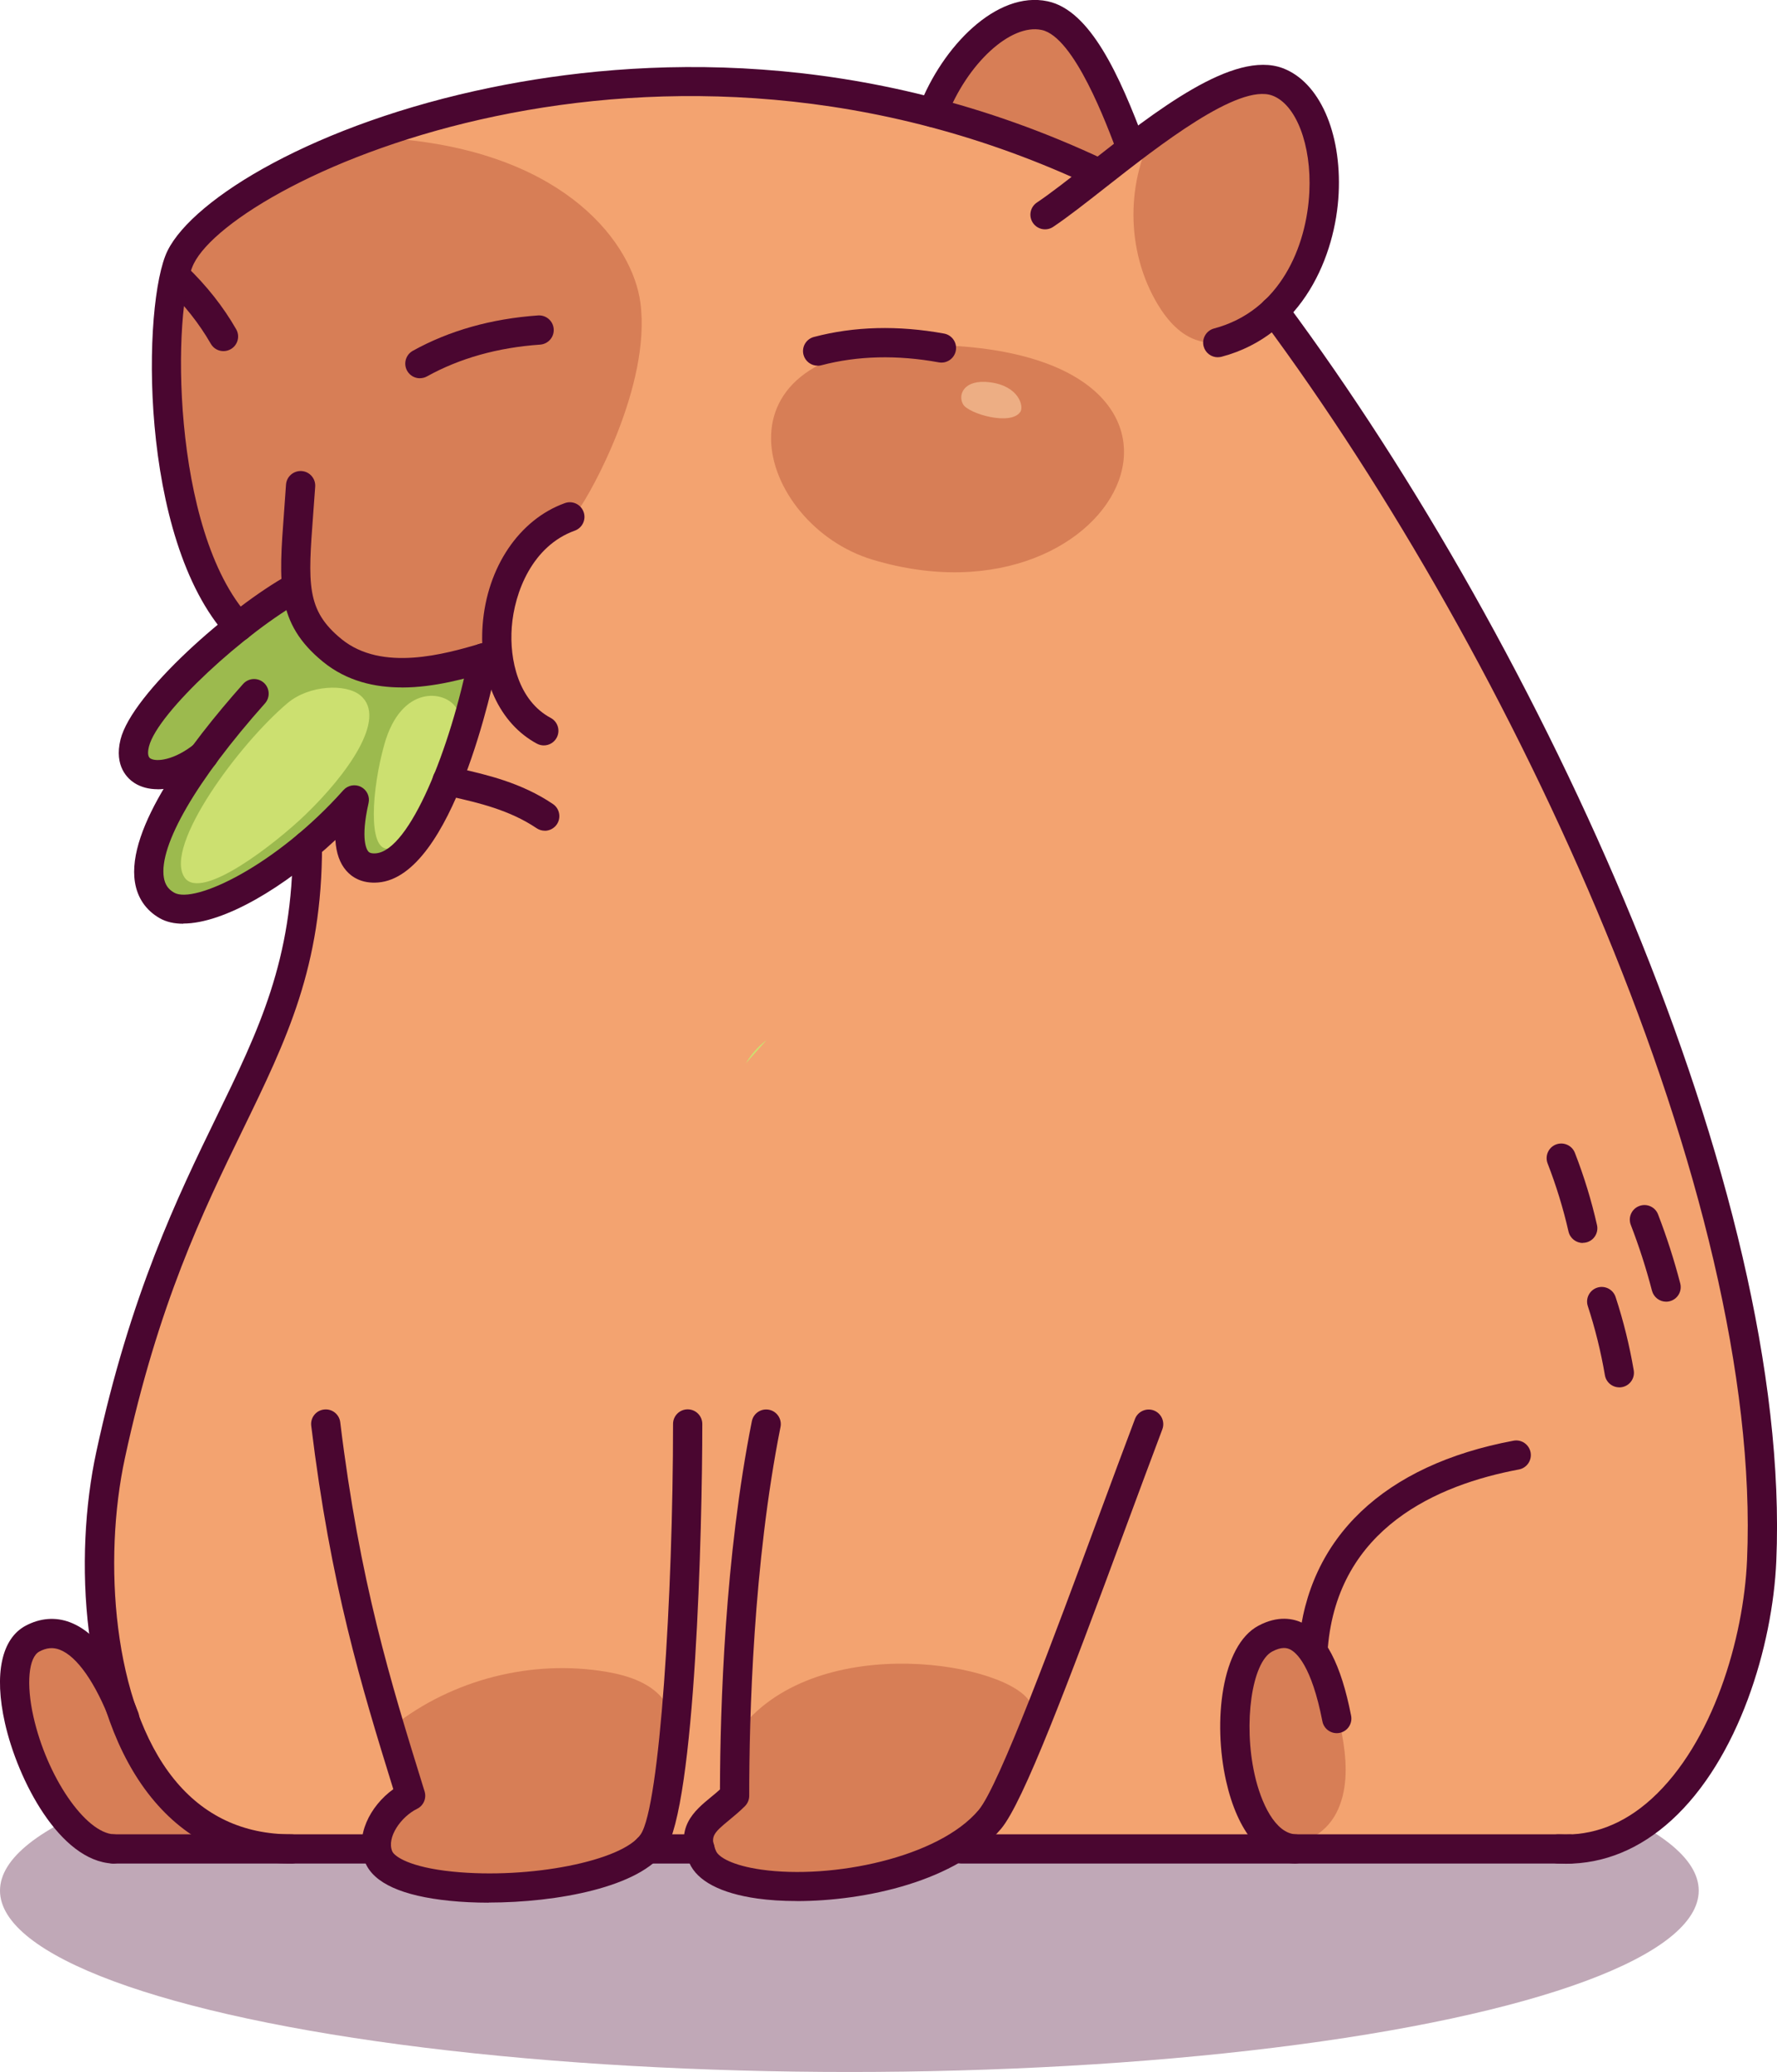
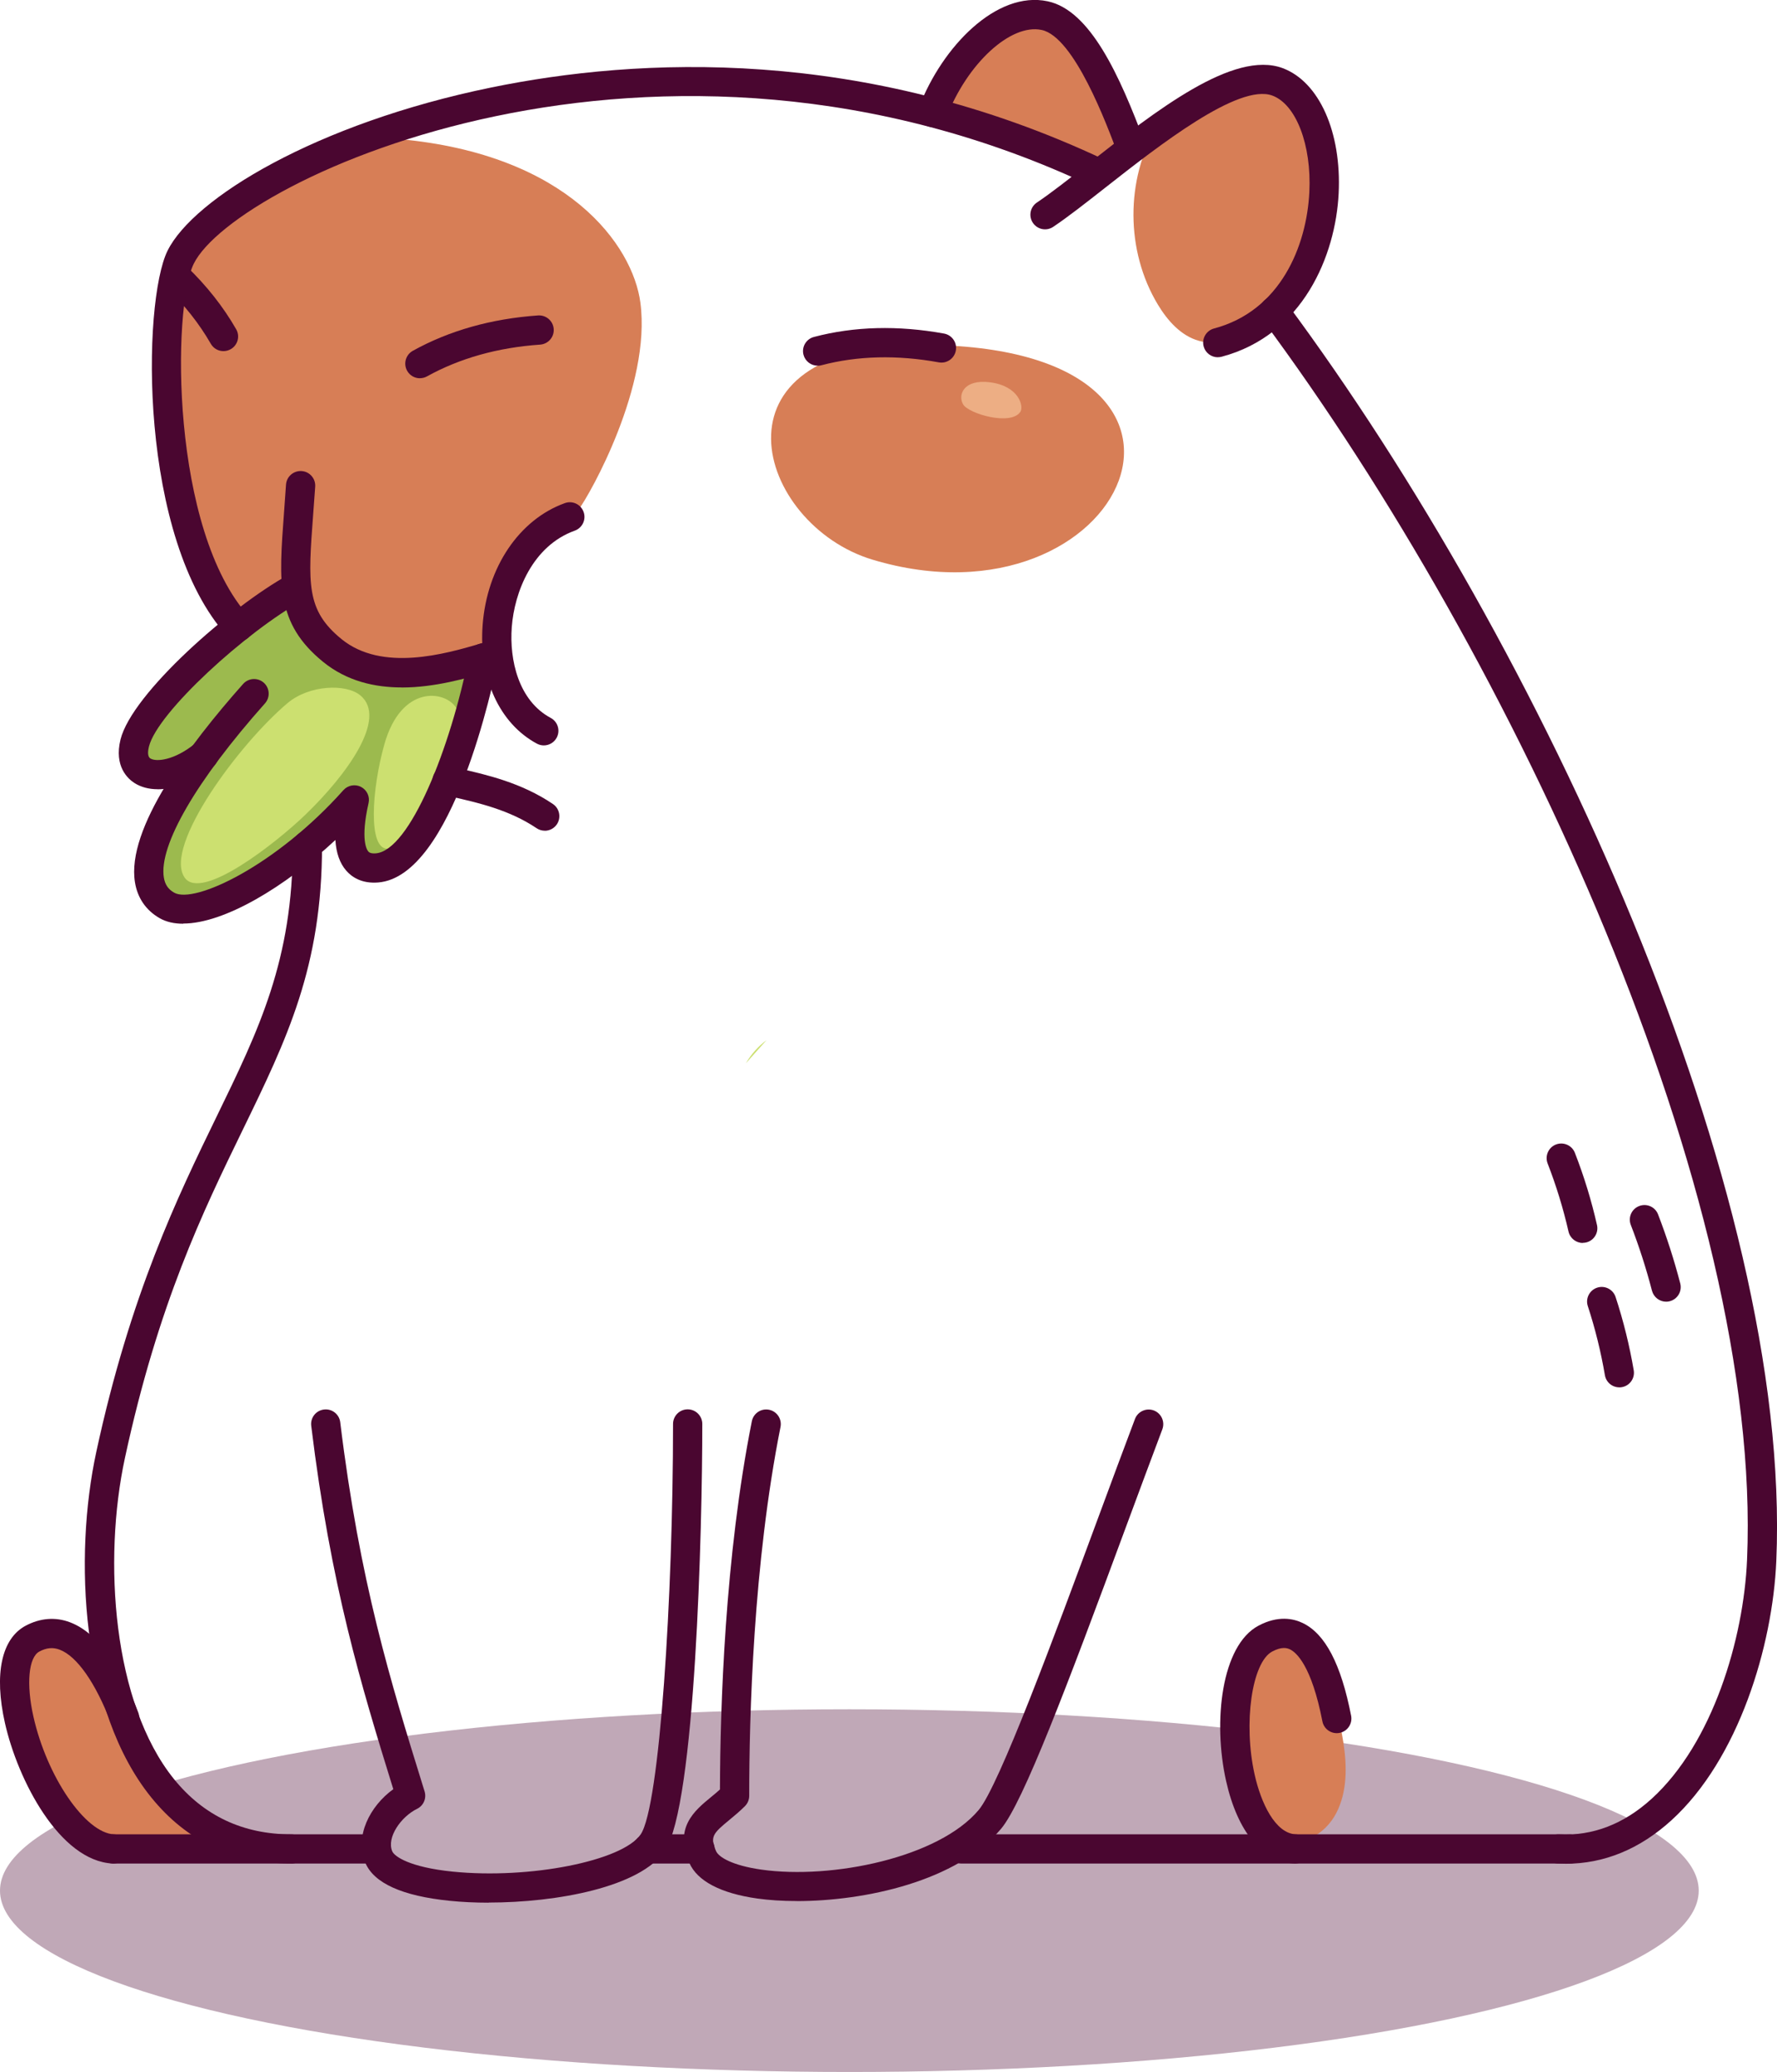
<svg xmlns="http://www.w3.org/2000/svg" id="Layer_2" data-name="Layer 2" viewBox="0 0 303.76 354.18">
  <defs>
    <style>
      .cls-1 {
        fill: #edae84;
      }

      .cls-1, .cls-2, .cls-3, .cls-4, .cls-5, .cls-6, .cls-7 {
        stroke-width: 0px;
      }

      .cls-2 {
        fill: #9cba4e;
      }

      .cls-3 {
        fill: #cce070;
      }

      .cls-4 {
        fill: #f3a370;
      }

      .cls-5 {
        fill: #c0a8b7;
      }

      .cls-6 {
        fill: #d77e56;
      }

      .cls-7 {
        fill: #4a0630;
      }
    </style>
  </defs>
  <g id="Layer_2-2" data-name="Layer 2">
    <g>
      <ellipse class="cls-5" cx="145.19" cy="323.18" rx="145.19" ry="31" />
      <g>
-         <path class="cls-4" d="M217.95,53.04c11.99-11.6,10.26-35.37.42-39.05-5.79-2.16-15.82,4.49-24.97,11.44-3.91-10.22-9.2-21.57-14.83-22.76-6.28-1.34-15.34,7.48-19.71,16.87C95.52,4.07,37.9,29.77,30.87,43.96c-4.09,8.27-4.44,47.49,9.89,63.17-8.19,6.48-16.52,15-17.73,19.88-1.56,6.28,5.45,7.2,11.78,2.11-9.04,12.29-12.4,22.15-6.3,25.65,4.28,2.46,14.35-2.17,23.79-10.06-2.43,33.24-22.02,51.26-33.4,104-2.67,12.37-2.83,29.23,1.63,42.99-3.09-7.3-8.32-15.13-14.96-11.61-8.57,4.55,2.32,35.42,13.82,35.96h45c.05.47.17.94.36,1.39,3.24,7.77,37.67,6.73,45.93-1.39h8.94c.11.43.28.89.5,1.39,3.03,6.86,28.55,7.01,42.88-1.39h103.38c21.78,1.1,33.83-27.91,34.76-49.31,2.57-59.54-38.11-152.22-83.19-213.7ZM21.28,293.86c-.26-.69-.5-1.39-.73-2.11.27.62.52,1.25.75,1.86l-.02.25Z" />
        <path class="cls-2" d="M49.52,100c-9.65,5.4-18.1,12.94-24.56,21.92-1.67,2.32-3.24,5.4-1.83,7.89.83,1.46,2.52,2.26,4.2,2.43,1.67.17,3.34-.19,4.98-.55-3.32,4.65-5.31,10.23-5.69,15.92-.13,1.95-.03,4.04,1.08,5.65,1.35,1.97,3.97,2.76,6.35,2.51,2.38-.24,4.57-1.35,6.65-2.53,7.3-4.11,14.02-9.26,19.89-15.24-1.02,2.61-1.99,5.73-.42,8.05,1.59,2.36,5.18,2.57,7.67,1.19,2.48-1.38,4.09-3.91,5.49-6.38,4.33-7.64,7.74-15.81,10.14-24.26.2-.7.37-1.49-.02-2.1-.47-.73-1.5-.78-2.36-.76-5.03.12-10.06.23-15.08.35-2.26.05-4.57.1-6.7-.63-2.77-.94-4.98-3.12-6.53-5.61-1.55-2.48-2.5-5.28-3.25-7.85Z" />
        <path class="cls-3" d="M31.53,149.96c-3.57-5.35,9.4-22.88,17.67-29.81,3.67-3.07,9.94-3.32,12.39-1.29,4.79,3.96-2.48,13.75-9.38,20.4-4.98,4.8-17.85,14.95-20.68,10.71Z" />
        <path class="cls-3" d="M127.5,181.76c.89-1.54,2.1-2.9,3.53-3.96l-3.53,3.96Z" />
        <path class="cls-3" d="M66.35,145.08c-3.52.26-2.8-10.22-.64-17.87,2.89-10.2,10.38-9.24,12.28-6.2,3.54,5.67-6.24,23.67-11.65,24.06Z" />
        <g>
          <path class="cls-6" d="M84.57,111.29c-1.7-5.74,2.73-22.31,14.35-24.21,1.91-2.52,12.42-21.12,10.55-35.33-1.29-9.81-12.35-25.35-41.21-27.97-12.71-1.15-31.98,11.38-37.69,20.85-2.71,4.49-2.43,28.5.48,41.57,1.44,6.48,5.17,17.53,9.71,20.93,1.82,1.37,6.41-3.78,9.94-7.37-.72,7.32,6.09,13.69,13.32,15.04,7.24,1.35,14.61-1.04,20.54-3.51Z" />
          <path class="cls-6" d="M157.58,58.96c57.9,0,34.65,49.67-8.43,36.71-19.86-5.97-29.2-36.71,8.43-36.71Z" />
          <path class="cls-6" d="M159.85,19.17c1.74-7.03,6.84-13.15,13.44-16.13,1.97-.89,4.25-1.5,6.26-.72,1.7.66,2.87,2.2,3.91,3.69,4.21,6.03,7.72,12.54,10.44,19.37-2.46.97-4.75,2.37-6.75,4.1-9.2-4.54-18.69-8.49-27.29-10.31Z" />
          <path class="cls-6" d="M197.79,21.54c-5.43,9.2-5.38,21.37.13,30.52,1.65,2.74,3.94,5.34,7.02,6.2,4.07,1.14,8.37-1.06,11.5-3.91,7.44-6.76,10.82-17.38,9.72-27.36-.37-3.3-1.26-6.71-3.55-9.13-3.31-3.5-8.86-4.07-13.46-2.64-4.61,1.42-9.63,3.39-11.36,6.32Z" />
          <path class="cls-6" d="M217.38,314.42c-5.79-7.5-7.98-17.67-5.78-26.89.47-1.96,1.14-3.92,2.4-5.49,1.26-1.57,3.19-2.71,5.2-2.61,3.35.17,5.6,3.46,6.95,6.52,1.68,3.8,2.86,7.83,3.49,11.93.62,4.05.67,8.39-1.21,12.03-1.88,3.64-6.14,6.3-11.05,4.51Z" />
-           <path class="cls-6" d="M126.64,295.42c13.45-16.95,46.38-11.05,49.56-4.2,1.04,2.23.09,4.84-.85,7.11-2.3,5.55-4.85,11.41-9.79,14.83-3.02,2.09-8.45,5.93-12,6.86-8.34,2.18-15.07,1.5-23.66.83-2.64-.21-5.4-.75-7.39-2.49-1.99-1.74-2.84-5.01-1.22-7.09,1.38-1.76,4.06-2.24,5.15-4.2,1.99-3.57-.44-10.82.21-11.63Z" />
          <path class="cls-6" d="M20.86,293.02c-1.27-4.82-4.21-9.18-8.19-12.18-2.2-1.65-5.29-2.88-7.6-1.39-2.15,1.39-2.47,4.39-2.27,6.94.47,6.3,2.65,12.34,4.98,18.22,1.26,3.19,2.7,6.51,5.45,8.56,2.13,1.59,4.83,2.22,7.46,2.62,5.54.83,11.22.75,16.73-.21-7.82-5.85-14.32-14.08-16.55-22.57Z" />
-           <path class="cls-6" d="M67.17,295.09c10.17-8.03,23.8-11.49,36.57-9.3,3.78.65,7.78,1.98,9.96,5.14,2.49,3.62,1.86,8.46,1.13,12.79-.92,5.43-2.19,11.45-6.72,14.58-2.44,1.68-5.47,2.24-8.4,2.63-7.95,1.06-15.98,1.22-24,1.37-2.44.05-5.01.07-7.16-1.09-2.55-1.37-4.1-4.41-3.7-7.27.39-2.87,2.7-5.37,5.53-6-1.41-4.39-2.52-8.88-3.2-12.85Z" />
        </g>
        <path class="cls-1" d="M164.64,69.13c-.95-1.61.08-4.37,4.61-3.78,4.94.64,5.79,4.12,5.17,5.05-1.64,2.44-8.85.32-9.78-1.27Z" />
      </g>
      <g>
        <path class="cls-7" d="M139.77,62.51c-1.11,0-2.12-.74-2.42-1.86-.35-1.34.45-2.7,1.78-3.05,6.89-1.82,14.38-2.01,22.25-.58,1.36.25,2.26,1.55,2.01,2.91s-1.55,2.26-2.91,2.01c-7.14-1.3-13.9-1.13-20.08.5-.21.06-.43.08-.64.08Z" />
        <path class="cls-7" d="M71.78,64.66c-.88,0-1.73-.46-2.19-1.29-.67-1.21-.23-2.73.97-3.4,6.23-3.46,13.44-5.49,21.42-6.05,1.38-.09,2.57.94,2.67,2.32.1,1.38-.94,2.57-2.32,2.67-7.24.5-13.75,2.33-19.34,5.43-.38.21-.8.31-1.21.31Z" />
        <path class="cls-7" d="M38.2,60.02c-.87,0-1.71-.45-2.17-1.26-1.96-3.42-4.52-6.66-7.59-9.62-1-.96-1.03-2.54-.07-3.53.96-1,2.54-1.03,3.53-.07,3.42,3.29,6.27,6.9,8.47,10.74.69,1.2.27,2.73-.93,3.41-.39.22-.82.33-1.24.33Z" />
        <path class="cls-7" d="M68.69,117.51c-4.64,0-9.41-1.07-13.48-4.39-8.08-6.59-7.57-13.36-6.65-25.64.11-1.45.22-2.99.33-4.63.09-1.38,1.28-2.41,2.66-2.33,1.38.09,2.42,1.28,2.33,2.66-.11,1.66-.23,3.21-.34,4.67-.9,11.97-1.23,16.45,4.83,21.39,6.96,5.68,17.82,2.51,23.65.81l.87-.25c1.33-.38,2.71.38,3.1,1.71.38,1.33-.38,2.71-1.71,3.1l-.85.25c-3.68,1.08-9.1,2.66-14.73,2.66Z" />
        <path class="cls-7" d="M92.96,127.42c-.4,0-.8-.1-1.18-.3-6.39-3.43-9.95-11.19-9.28-20.26.73-9.86,6.24-18.05,14.06-20.86,1.3-.47,2.73.21,3.2,1.51.47,1.3-.21,2.73-1.51,3.2-7.24,2.6-10.33,10.52-10.77,16.52-.41,5.55,1.13,12.53,6.66,15.49,1.22.65,1.67,2.17,1.02,3.38-.45.84-1.31,1.32-2.21,1.32Z" />
        <path class="cls-7" d="M31.32,157.9c-1.54,0-2.91-.3-4.05-.96-2.31-1.33-3.77-3.44-4.2-6.12-1.49-9.18,9.23-23.5,18.49-33.91.92-1.03,2.5-1.12,3.53-.21,1.03.92,1.12,2.5.21,3.53-11.72,13.16-18.18,24.29-17.29,29.78.2,1.2.74,2,1.76,2.58,3.47,1.99,17.45-4.64,28.93-17.52.76-.85,2-1.08,3.01-.56,1.01.52,1.55,1.66,1.29,2.77-1.42,6.28-.29,7.99-.04,8.27.09.11.35.39,1.28.32,5.79-.46,12.78-17.95,15.94-33.89.27-1.35,1.58-2.24,2.94-1.97,1.35.27,2.23,1.58,1.97,2.94-.75,3.77-7.68,36.88-20.45,37.9-2.87.23-4.55-.98-5.46-2.03-1.09-1.26-1.71-2.99-1.85-5.23-8.65,8.07-19.05,14.28-25.99,14.28Z" />
        <path class="cls-7" d="M93.12,142c-.48,0-.97-.14-1.4-.43-4.61-3.12-10.03-4.36-14.39-5.35l-1.48-.34c-1.34-.32-2.18-1.66-1.86-3,.31-1.34,1.66-2.18,3-1.86l1.45.33c4.76,1.09,10.69,2.44,16.08,6.09,1.14.77,1.44,2.33.67,3.47-.48.71-1.27,1.1-2.07,1.1Z" />
        <path class="cls-7" d="M40.77,109.64c-.68,0-1.35-.27-1.85-.81-15.32-16.76-14.59-57.27-10.28-65.97,4.42-8.94,25.33-21.76,55.36-27.91,25.04-5.13,63.56-7.15,104.89,12.4,1.25.59,1.78,2.08,1.19,3.33-.59,1.25-2.08,1.78-3.33,1.19C112.33-3.34,40.25,30.67,33.12,45.08c-3.7,7.48-3.97,45.64,9.49,60.38.93,1.02.86,2.6-.16,3.53-.48.44-1.08.65-1.69.65Z" />
        <path class="cls-7" d="M26.94,134.91c-1.48,0-2.83-.35-3.95-1.06-1.1-.7-3.53-2.83-2.39-7.44,1.96-7.89,18.8-22.69,28.74-28.17,1.21-.67,2.73-.23,3.4.98.67,1.21.23,2.73-.98,3.4-9.62,5.3-24.84,19.13-26.3,25-.15.6-.32,1.67.23,2.02,1.01.65,4.12.31,7.56-2.46,1.08-.86,2.65-.7,3.52.38.87,1.08.7,2.65-.38,3.52-3.11,2.5-6.53,3.84-9.44,3.84Z" />
        <path class="cls-7" d="M208.17,61.07c-1.11,0-2.12-.74-2.42-1.86-.35-1.33.44-2.7,1.78-3.06,11.31-3,15.83-14.02,16.29-23.33.39-8.04-2.26-14.97-6.32-16.48-5.76-2.15-19.42,8.56-28.45,15.65-3.35,2.63-6.52,5.12-9.02,6.79-1.15.77-2.7.46-3.47-.69-.77-1.15-.46-2.7.69-3.47,2.35-1.57,5.44-4,8.72-6.57,11.67-9.16,24.89-19.53,33.29-16.4,6.24,2.33,10.08,10.93,9.57,21.41-.52,10.57-6.07,24.22-20,27.92-.21.06-.43.08-.64.08Z" />
        <path class="cls-7" d="M193.39,27.89c-1.01,0-1.97-.62-2.34-1.63-1.84-4.94-7.42-19.96-12.99-21.14-5.29-1.13-12.75,5.74-16.29,14.99-.49,1.29-1.94,1.94-3.23,1.44-1.29-.49-1.94-1.94-1.44-3.23,3.96-10.35,13.26-19.96,21.99-18.1,7.26,1.54,12.28,12.58,16.64,24.29.48,1.29-.18,2.73-1.47,3.21-.29.11-.58.16-.87.16Z" />
        <path class="cls-7" d="M267.6,318.58c-.45,0-.89-.01-1.34-.03-1.38-.07-2.44-1.24-2.37-2.62.07-1.38,1.23-2.44,2.62-2.37,5.76.3,11.07-1.76,15.83-6.09,10.45-9.52,15.72-27.36,16.3-40.83,2.69-62.29-39.63-153.78-82.82-211.97-.82-1.11-.59-2.67.52-3.5,1.11-.82,2.67-.59,3.5.52,43.72,58.89,86.54,151.71,83.8,215.16-.63,14.5-6.41,33.82-17.93,44.31-5.42,4.93-11.5,7.43-18.11,7.43Z" />
        <path class="cls-7" d="M221.4,318.55s-.08,0-.12,0c-5.47-.25-9.73-5.39-11.69-14.1-2.28-10.15-.81-23.2,5.54-26.56,3.33-1.77,5.94-1.23,7.54-.46,3.86,1.84,6.57,7.03,8.29,15.86.26,1.36-.62,2.67-1.98,2.93-1.35.26-2.67-.62-2.93-1.98-1.87-9.61-4.5-11.8-5.54-12.3-.53-.25-1.42-.49-3.04.37-3.48,1.85-4.97,12.27-3,21.05,1.08,4.82,3.5,10.03,7.04,10.2,1.38.06,2.45,1.23,2.38,2.61-.06,1.34-1.17,2.38-2.5,2.38Z" />
        <path class="cls-7" d="M19.39,318.55s-.08,0-.12,0c-9.09-.42-16.25-14.31-18.43-24.04-1.88-8.37-.58-14.42,3.56-16.62,2.47-1.31,5.09-1.52,7.56-.58,5.6,2.1,9.44,9.54,11.67,15.41.49,1.29-.16,2.74-1.45,3.23-1.29.49-2.73-.16-3.23-1.45-2.61-6.84-5.8-11.4-8.76-12.51-1.14-.43-2.24-.33-3.46.32-1.85.98-2.27,5.55-1.02,11.11,2.31,10.31,8.88,19.91,13.78,20.14,1.38.06,2.45,1.23,2.38,2.61-.06,1.34-1.17,2.38-2.5,2.38Z" />
-         <path class="cls-7" d="M224.49,283.91c-.07,0-.14,0-.21,0-1.38-.12-2.4-1.33-2.28-2.7,1.56-18.39,14.6-30.8,36.72-34.94,1.36-.26,2.66.64,2.92,2,.25,1.36-.64,2.66-2,2.92-13.94,2.61-30.93,10.01-32.66,30.45-.11,1.3-1.2,2.29-2.49,2.29Z" />
        <path class="cls-7" d="M268.31,318.55h-104c-1.38,0-2.5-1.12-2.5-2.5s1.12-2.5,2.5-2.5h104c1.38,0,2.5,1.12,2.5,2.5s-1.12,2.5-2.5,2.5Z" />
        <path class="cls-7" d="M119.66,318.55h-8.98c-1.38,0-2.5-1.12-2.5-2.5s1.12-2.5,2.5-2.5h8.98c1.38,0,2.5,1.12,2.5,2.5s-1.12,2.5-2.5,2.5Z" />
        <path class="cls-7" d="M63.06,318.55H19.39c-1.38,0-2.5-1.12-2.5-2.5s1.12-2.5,2.5-2.5h43.67c1.38,0,2.5,1.12,2.5,2.5s-1.12,2.5-2.5,2.5Z" />
        <path class="cls-7" d="M49.81,318.55c-9.84,0-17.91-3.81-23.97-11.32-11.99-14.85-13.27-41.02-9.38-59.04,5.83-27.01,13.97-43.75,20.51-57.2,7.31-15.02,13.08-26.89,13.08-46.47,0-1.38,1.12-2.5,2.5-2.5s2.5,1.12,2.5,2.5c0,20.73-5.99,33.06-13.58,48.66-6.76,13.9-14.42,29.65-20.12,56.07-3.76,17.44-2.09,41.88,8.38,54.85,5.07,6.28,11.82,9.46,20.08,9.46,1.38,0,2.5,1.12,2.5,2.5s-1.12,2.5-2.5,2.5Z" />
-         <path class="cls-7" d="M136.19,324.96c-2.47,0-4.75-.15-6.74-.43-6.23-.88-10.25-2.98-11.61-6.08-2.66-6.02.86-8.92,3.69-11.25.51-.42,1.04-.85,1.54-1.31.04-13.98.83-39.76,5.45-62.95.27-1.35,1.58-2.23,2.94-1.96,1.35.27,2.23,1.59,1.96,2.94-4.66,23.38-5.35,49.54-5.35,63.05,0,.66-.26,1.3-.73,1.77-.9.9-1.82,1.66-2.63,2.33-2.83,2.33-3.39,2.9-2.3,5.37.45,1.01,2.74,2.44,7.74,3.15,12.1,1.71,30.33-2.06,37.15-10.2,3.49-4.16,12.94-29.71,20.53-50.24,2.18-5.89,4.28-11.57,6.18-16.59.49-1.29,1.93-1.94,3.22-1.46,1.29.49,1.94,1.93,1.46,3.22-1.89,5.01-3.99,10.68-6.17,16.56-10.15,27.46-17.63,47.24-21.39,51.72-7.52,8.98-23.25,12.37-34.94,12.37Z" />
+         <path class="cls-7" d="M136.19,324.96c-2.47,0-4.75-.15-6.74-.43-6.23-.88-10.25-2.98-11.61-6.08-2.66-6.02.86-8.92,3.69-11.25.51-.42,1.04-.85,1.54-1.31.04-13.98.83-39.76,5.45-62.95.27-1.35,1.58-2.23,2.94-1.96,1.35.27,2.23,1.59,1.96,2.94-4.66,23.38-5.35,49.54-5.35,63.05,0,.66-.26,1.3-.73,1.77-.9.9-1.82,1.66-2.63,2.33-2.83,2.33-3.39,2.9-2.3,5.37.45,1.01,2.74,2.44,7.74,3.15,12.1,1.71,30.33-2.06,37.15-10.2,3.49-4.16,12.94-29.71,20.53-50.24,2.18-5.89,4.28-11.57,6.18-16.59.49-1.29,1.93-1.94,3.22-1.46,1.29.49,1.94,1.93,1.46,3.22-1.89,5.01-3.99,10.68-6.17,16.56-10.15,27.46-17.63,47.24-21.39,51.72-7.52,8.98-23.25,12.37-34.94,12.37" />
        <path class="cls-7" d="M83.54,325.24c-2.36,0-4.62-.11-6.67-.32-8.11-.82-12.97-3.02-14.43-6.52-1.88-4.5.8-9.68,4.79-12.56-5.52-17.81-10.71-34.85-14.03-62.12-.17-1.37.81-2.62,2.18-2.78,1.37-.17,2.62.81,2.78,2.18,3.33,27.32,8.59,44.28,14.15,62.23l.27.87c.36,1.18-.18,2.44-1.29,2.98-2.73,1.34-5.24,4.88-4.24,7.26.37.88,2.99,2.73,10.32,3.47,13.14,1.33,29.06-1.82,32.15-6.37,3.26-4.79,5.53-40.81,5.53-70.15,0-1.38,1.12-2.5,2.5-2.5s2.5,1.12,2.5,2.5c0,17.68-1.15,65.25-6.4,72.96-4.23,6.22-18.46,8.85-30.12,8.85Z" />
        <path class="cls-7" d="M276.8,237.15c-1.2,0-2.25-.86-2.46-2.08-.68-3.99-1.66-7.96-2.92-11.81-.43-1.31.29-2.72,1.6-3.15,1.31-.43,2.72.29,3.15,1.6,1.34,4.08,2.38,8.3,3.1,12.53.23,1.36-.68,2.65-2.04,2.88-.14.02-.28.04-.42.04Z" />
        <path class="cls-7" d="M270.56,212.47c-1.14,0-2.17-.79-2.44-1.95-.9-3.95-2.1-7.86-3.57-11.64-.5-1.29.14-2.74,1.42-3.24,1.29-.5,2.74.14,3.24,1.42,1.56,4,2.83,8.15,3.78,12.34.31,1.35-.54,2.69-1.88,2.99-.19.04-.37.06-.56.06Z" />
        <path class="cls-7" d="M284.81,222.51c-1.11,0-2.12-.75-2.42-1.87-1-3.85-2.22-7.63-3.62-11.25-.5-1.29.14-2.74,1.43-3.23,1.29-.5,2.74.14,3.23,1.43,1.46,3.79,2.74,7.75,3.79,11.79.35,1.34-.45,2.7-1.79,3.05-.21.06-.42.08-.63.08Z" />
      </g>
    </g>
  </g>
</svg>